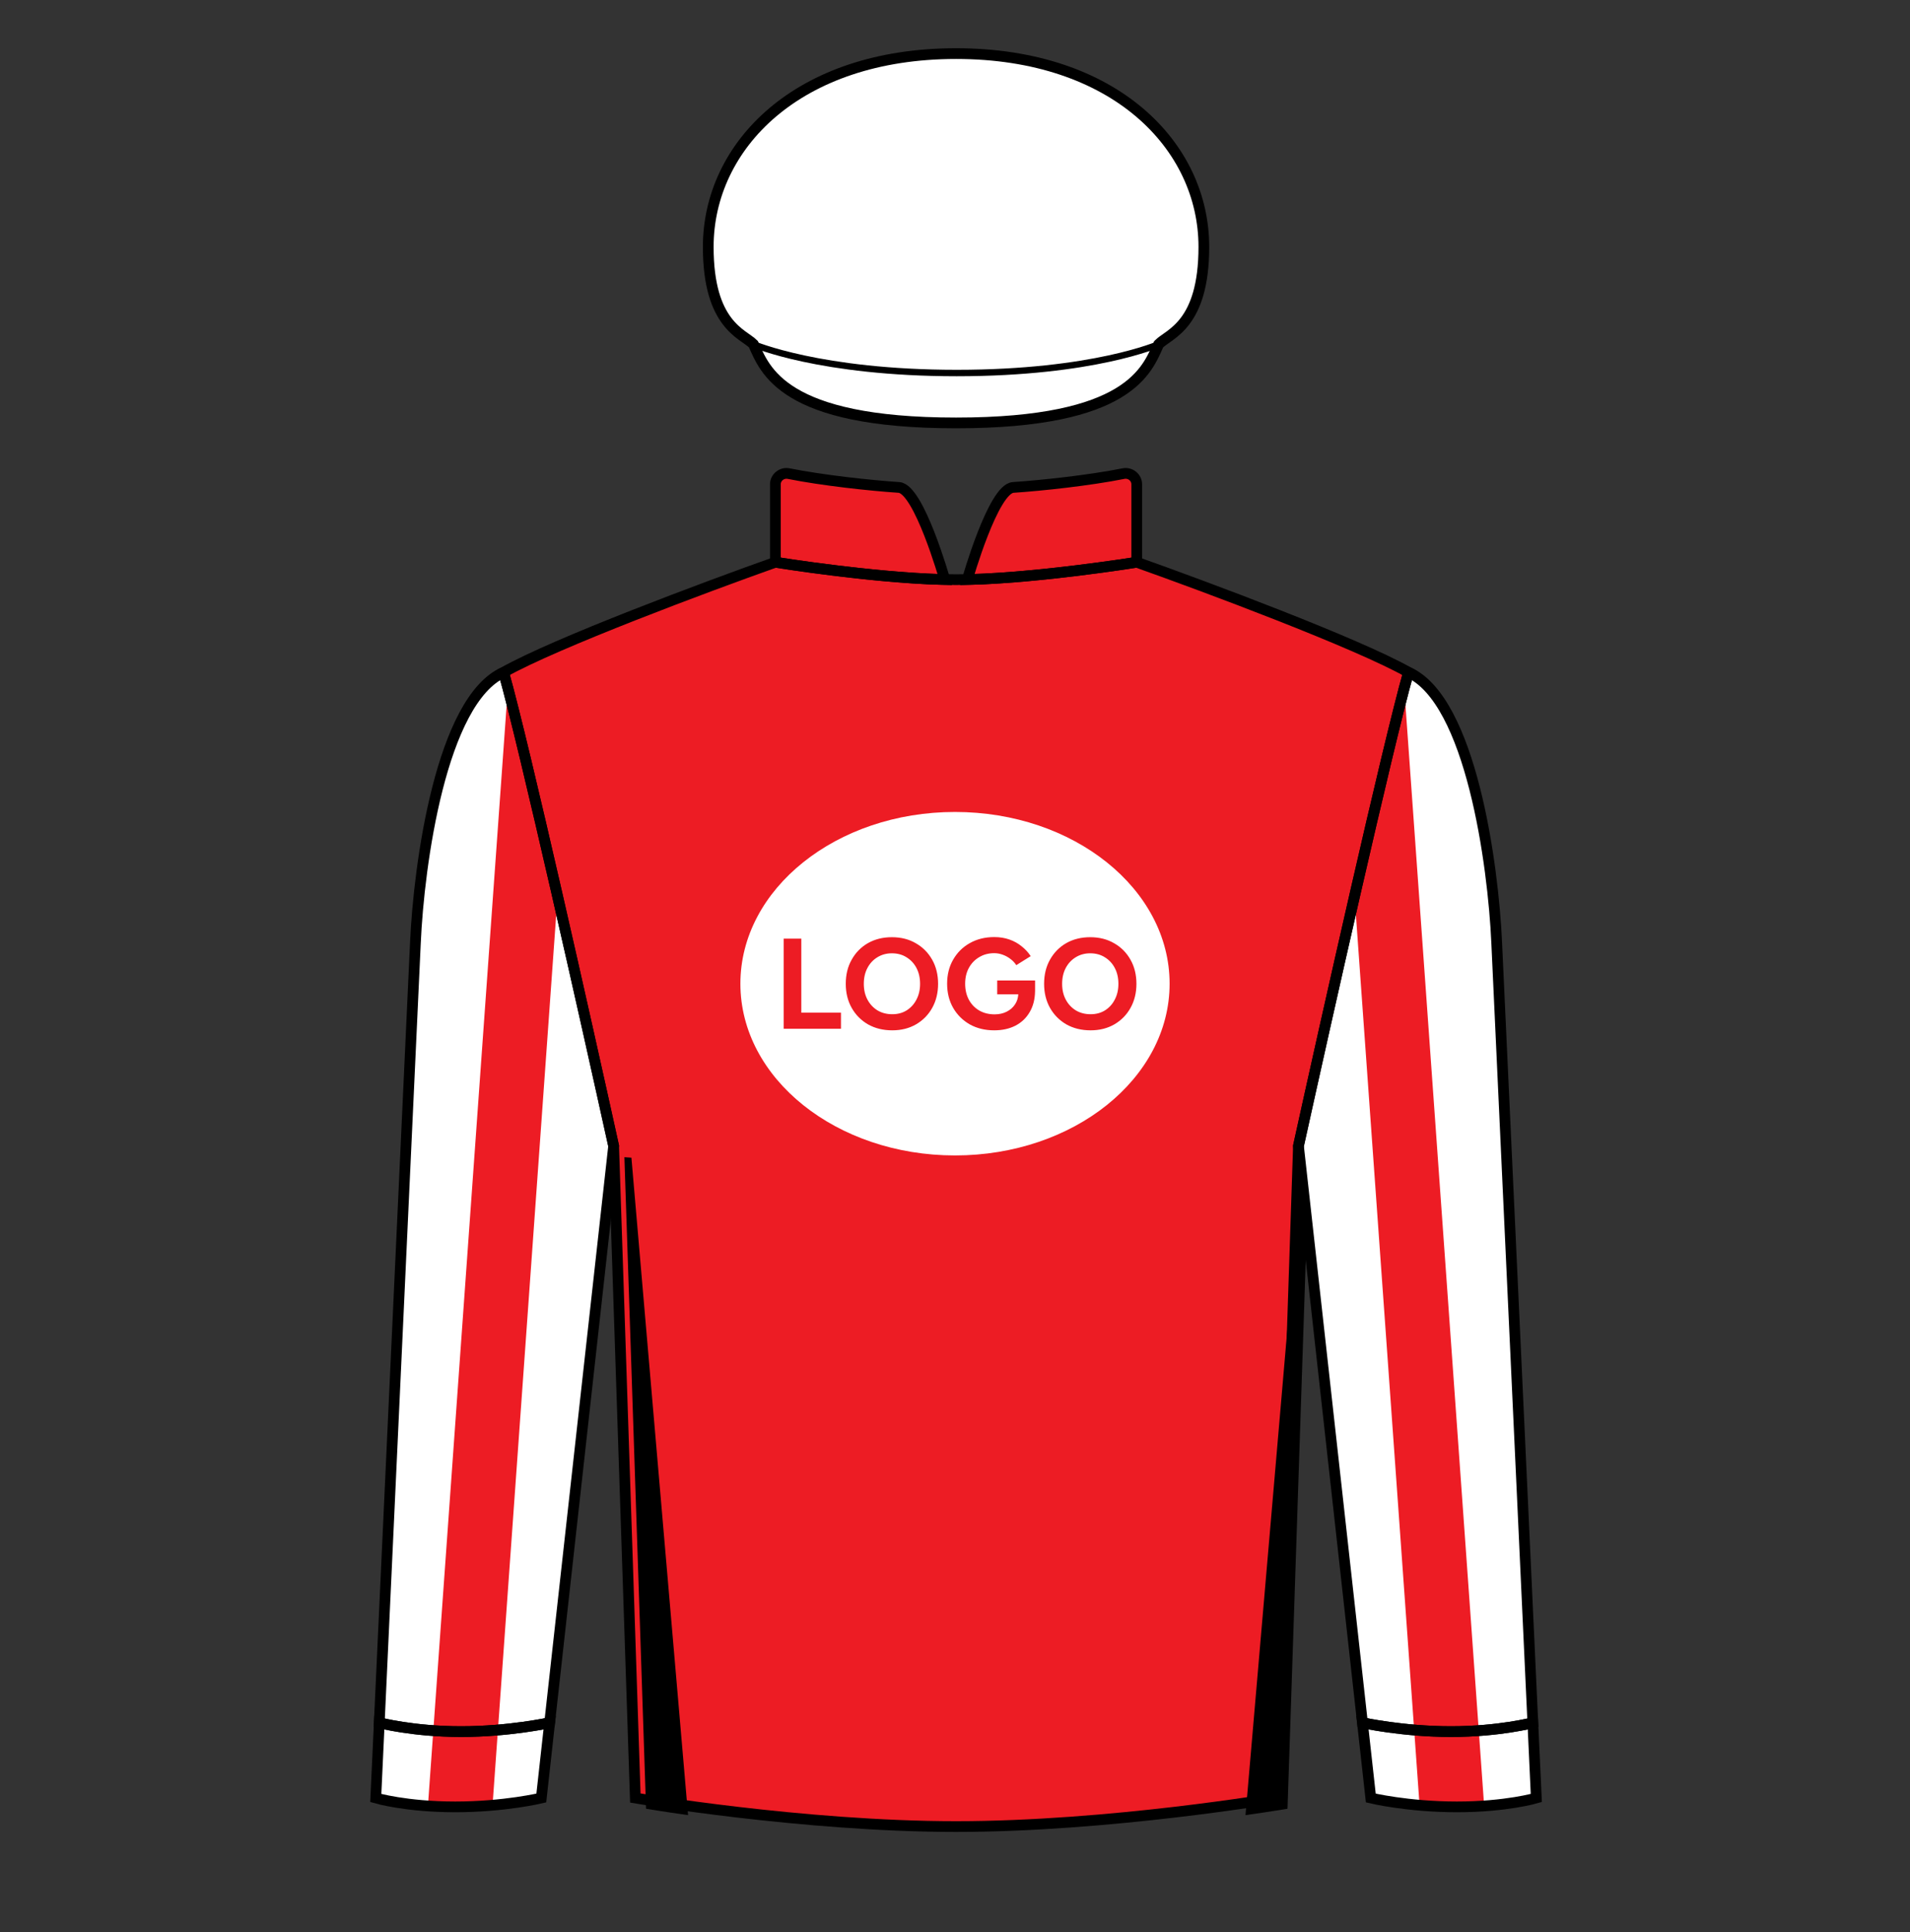
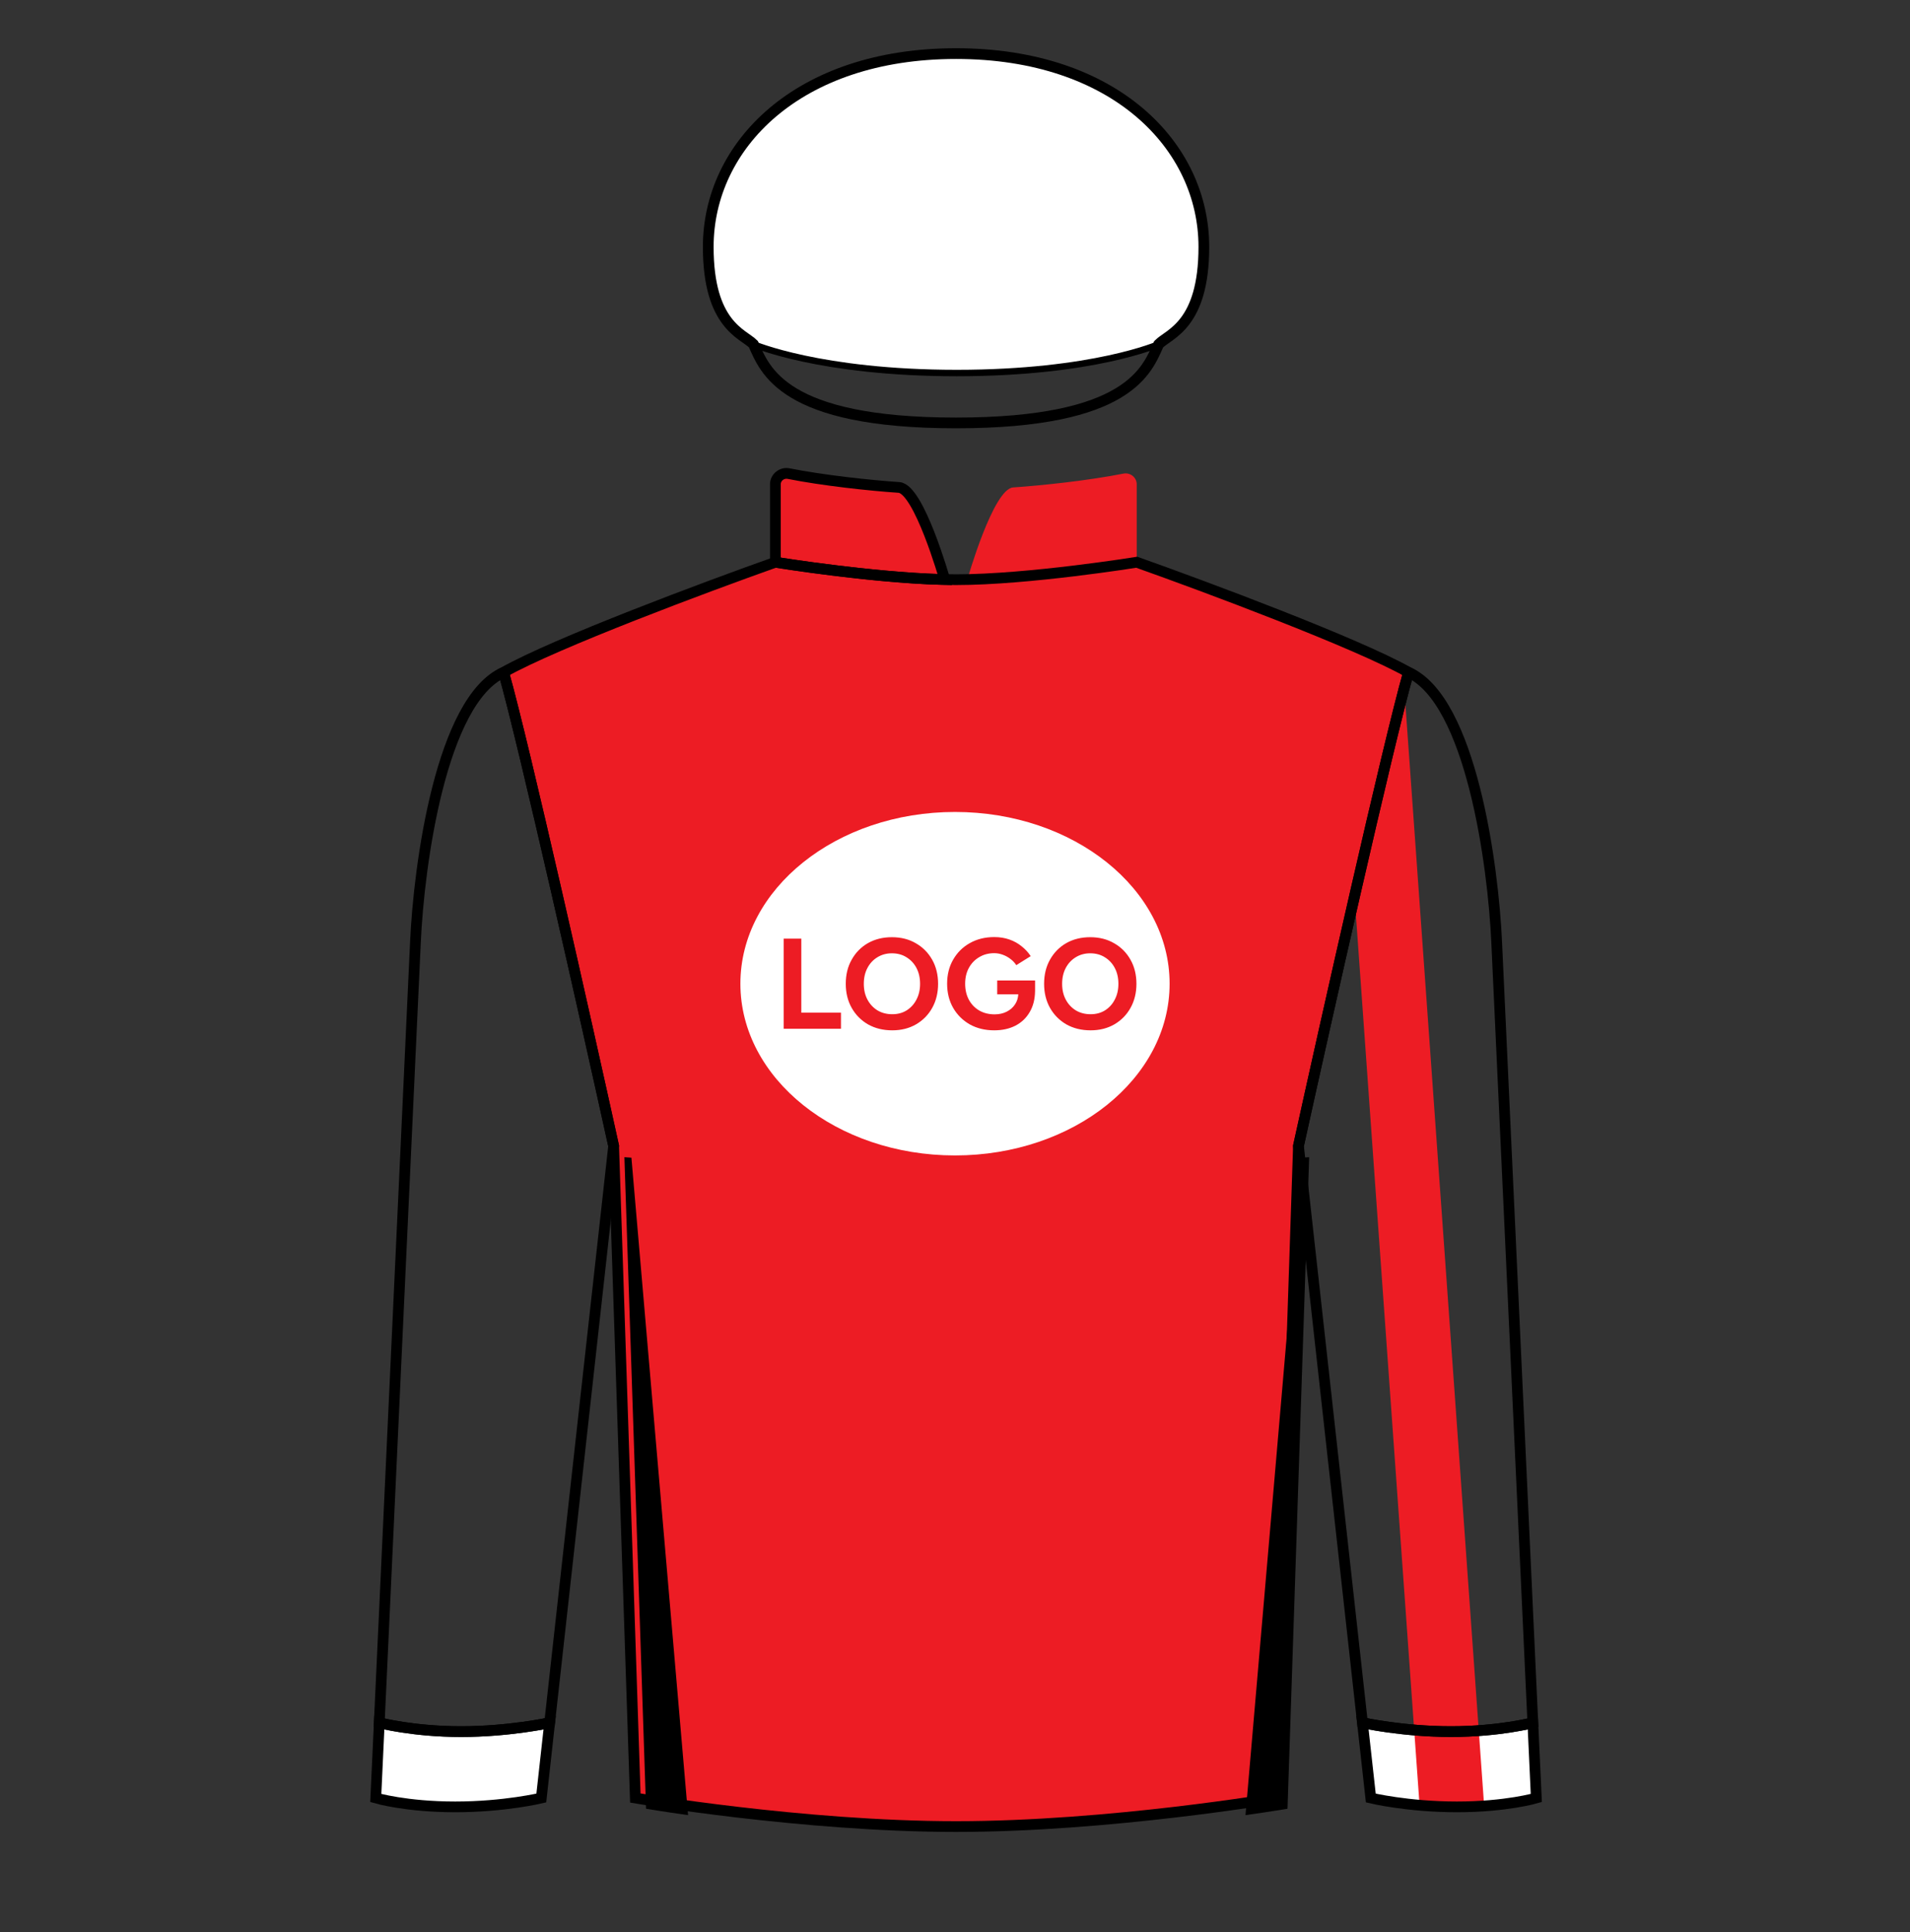
<svg xmlns="http://www.w3.org/2000/svg" width="89" height="90" fill="none" viewBox="0 0 89 90">
  <rect x="0" y="0" width="89" height="90" fill="#333333" stroke="none" />
  <path d="M36.13 26.19C36.13 26.19 41.171 27.003 44.549 27.003C47.926 27.003 52.968 26.19 52.968 26.19C56.179 27.329 63.207 29.95 65.631 31.317C64.637 34.859 61.798 47.502 60.504 53.38L59.494 83.755C59.494 83.755 51.688 85.085 44.549 85.085C37.41 85.085 29.604 83.755 29.604 83.755L28.594 53.38C27.299 47.502 24.461 34.859 23.467 31.317C25.891 29.95 32.919 27.329 36.13 26.19Z" fill="#ed1c24" />
  <path d="M36.13 22.561V26.19C36.13 26.19 40.672 26.923 44.023 26.997C44.023 26.997 42.822 22.769 41.889 22.706C40.518 22.614 38.342 22.378 36.749 22.062C36.432 21.999 36.13 22.238 36.13 22.561Z" fill="#ed1c24" />
  <path d="M52.968 22.561V26.19C52.968 26.19 48.425 26.923 45.075 26.997C45.075 26.997 46.276 22.769 47.209 22.706C48.58 22.614 50.756 22.378 52.349 22.062C52.666 21.999 52.968 22.238 52.968 22.561Z" fill="#ed1c24" />
  <path fill-rule="evenodd" clip-rule="evenodd" d="M44.5 53.823C50.023 53.823 54.5 50.241 54.5 45.823C54.5 41.405 50.023 37.823 44.5 37.823C38.977 37.823 34.5 41.405 34.5 45.823C34.5 50.241 38.977 53.823 44.5 53.823ZM45.189 47.719C45.521 47.903 45.901 47.995 46.329 47.995C46.701 47.995 47.029 47.923 47.313 47.779C47.601 47.631 47.825 47.417 47.985 47.137C48.141 46.871 48.223 46.553 48.23 46.183L48.231 46.183V46.123V45.673H46.467V46.315H47.449C47.439 46.486 47.392 46.638 47.307 46.771C47.211 46.923 47.079 47.041 46.911 47.125C46.747 47.209 46.559 47.251 46.347 47.251C46.075 47.251 45.835 47.191 45.627 47.071C45.419 46.947 45.257 46.777 45.141 46.561C45.029 46.345 44.973 46.099 44.973 45.823C44.973 45.543 45.031 45.297 45.147 45.085C45.263 44.873 45.423 44.707 45.627 44.587C45.831 44.463 46.065 44.401 46.329 44.401C46.461 44.401 46.593 44.425 46.725 44.473C46.857 44.521 46.977 44.587 47.085 44.671C47.197 44.755 47.287 44.851 47.355 44.959L48.027 44.539C47.915 44.367 47.775 44.215 47.607 44.083C47.443 43.947 47.253 43.841 47.037 43.765C46.821 43.689 46.585 43.651 46.329 43.651C45.901 43.651 45.521 43.745 45.189 43.933C44.861 44.117 44.603 44.373 44.415 44.701C44.227 45.025 44.133 45.399 44.133 45.823C44.133 46.247 44.227 46.623 44.415 46.951C44.603 47.275 44.861 47.531 45.189 47.719ZM49.69 47.719C50.018 47.903 50.394 47.995 50.818 47.995C51.234 47.995 51.602 47.903 51.922 47.719C52.246 47.531 52.498 47.275 52.678 46.951C52.862 46.623 52.954 46.249 52.954 45.829C52.954 45.405 52.862 45.031 52.678 44.707C52.494 44.379 52.24 44.123 51.916 43.939C51.596 43.751 51.224 43.657 50.8 43.657C50.38 43.657 50.008 43.749 49.684 43.933C49.364 44.117 49.112 44.373 48.928 44.701C48.744 45.025 48.652 45.401 48.652 45.829C48.652 46.249 48.744 46.623 48.928 46.951C49.112 47.275 49.366 47.531 49.69 47.719ZM51.49 47.065C51.298 47.185 51.074 47.245 50.818 47.245C50.558 47.245 50.328 47.185 50.128 47.065C49.928 46.941 49.772 46.773 49.66 46.561C49.548 46.349 49.492 46.105 49.492 45.829C49.492 45.549 49.548 45.303 49.66 45.091C49.772 44.879 49.926 44.713 50.122 44.593C50.322 44.469 50.548 44.407 50.8 44.407C51.06 44.407 51.288 44.469 51.484 44.593C51.68 44.713 51.834 44.879 51.946 45.091C52.058 45.303 52.114 45.549 52.114 45.829C52.114 46.105 52.058 46.349 51.946 46.561C51.838 46.773 51.686 46.941 51.49 47.065ZM41.577 47.995C41.153 47.995 40.776 47.903 40.449 47.719C40.124 47.531 39.87 47.275 39.687 46.951C39.502 46.623 39.41 46.249 39.41 45.829C39.41 45.401 39.502 45.025 39.687 44.701C39.87 44.373 40.123 44.117 40.443 43.933C40.767 43.749 41.139 43.657 41.559 43.657C41.983 43.657 42.355 43.751 42.675 43.939C42.998 44.123 43.252 44.379 43.437 44.707C43.62 45.031 43.712 45.405 43.712 45.829C43.712 46.249 43.62 46.623 43.437 46.951C43.257 47.275 43.005 47.531 42.681 47.719C42.361 47.903 41.992 47.995 41.577 47.995ZM41.577 47.245C41.833 47.245 42.056 47.185 42.248 47.065C42.444 46.941 42.596 46.773 42.705 46.561C42.816 46.349 42.873 46.105 42.873 45.829C42.873 45.549 42.816 45.303 42.705 45.091C42.593 44.879 42.438 44.713 42.242 44.593C42.047 44.469 41.819 44.407 41.559 44.407C41.306 44.407 41.081 44.469 40.88 44.593C40.684 44.713 40.531 44.879 40.419 45.091C40.306 45.303 40.251 45.549 40.251 45.829C40.251 46.105 40.306 46.349 40.419 46.561C40.531 46.773 40.687 46.941 40.886 47.065C41.087 47.185 41.316 47.245 41.577 47.245ZM36.516 43.723V47.923H39.186V47.173H37.338V43.723H36.516Z" fill="#ffffff" />
  <path fill-rule="evenodd" clip-rule="evenodd" d="M61.003 53.904L60.676 53.927L58.036 84.553C59.26 84.38 59.994 84.255 59.994 84.255L61.003 53.904ZM32.062 84.553L29.422 53.927L29.095 53.904L30.104 84.255C30.104 84.255 30.838 84.38 32.062 84.553Z" fill="#000000" />
  <path d="M21.211 84.168C23.51 84.168 25.223 83.755 25.223 83.755L25.612 80.248C25.612 80.248 23.732 80.662 21.487 80.662C19.242 80.662 17.673 80.248 17.673 80.248L17.51 83.755C17.51 83.755 18.913 84.168 21.211 84.168Z" fill="#ffffff" />
  <path d="M67.887 84.168C65.588 84.168 63.875 83.755 63.875 83.755L63.486 80.248C63.486 80.248 65.366 80.662 67.611 80.662C69.856 80.662 71.425 80.248 71.425 80.248L71.587 83.755C71.587 83.755 70.185 84.168 67.887 84.168Z" fill="#ffffff" />
-   <path d="M28.594 53.38C27.299 47.502 24.461 34.859 23.467 31.317C20.561 32.622 19.515 40.269 19.356 43.929L17.673 80.248C17.673 80.248 19.242 80.662 21.487 80.662C23.732 80.662 25.612 80.248 25.612 80.248L28.594 53.38Z" fill="#ffffff" />
-   <path d="M60.504 53.38C61.799 47.502 64.637 34.859 65.631 31.317C68.537 32.622 69.582 40.269 69.742 43.929L71.425 80.248C71.425 80.248 69.856 80.662 67.611 80.662C65.366 80.662 63.486 80.248 63.486 80.248L60.504 53.38Z" fill="#ffffff" />
-   <path fill-rule="evenodd" clip-rule="evenodd" d="M23.665 32.051C24.207 34.113 25.082 37.826 25.98 41.743L22.951 84.092C22.431 84.137 21.843 84.168 21.211 84.168C20.75 84.168 20.325 84.152 19.94 84.125L23.665 32.051Z" fill="#ed1c24" />
  <path fill-rule="evenodd" clip-rule="evenodd" d="M65.433 32.051C64.891 34.113 64.016 37.826 63.118 41.743L66.147 84.092C66.667 84.137 67.255 84.168 67.887 84.168C68.348 84.168 68.773 84.152 69.157 84.125L65.433 32.051Z" fill="#ed1c24" />
-   <path d="M35.106 16.032C35.646 17.219 36.455 19.701 44.549 19.701C52.643 19.701 53.452 17.219 53.992 16.032C54.481 15.543 56.096 15.136 56.096 11.5C56.096 6.8 51.941 2.497 44.549 2.497C37.157 2.497 33.002 6.8 33.002 11.5C33.002 15.136 34.617 15.543 35.106 16.032Z" fill="#ffffff" />
  <path d="M33.002 11.5C33.002 15.136 34.617 15.543 35.106 16.032C35.106 16.032 38.201 17.376 44.58 17.376C50.959 17.376 53.992 16.032 53.992 16.032C54.481 15.543 56.096 15.136 56.096 11.5C56.096 6.797 51.941 2.504 44.549 2.504C37.157 2.504 33.002 6.797 33.002 11.5Z" fill="#ffffff" />
  <path d="M36.13 26.19C36.13 26.19 41.171 27.003 44.549 27.003C47.926 27.003 52.968 26.19 52.968 26.19C56.179 27.329 63.207 29.95 65.631 31.317C64.637 34.859 61.798 47.502 60.504 53.38L59.494 83.755C59.494 83.755 51.688 85.085 44.549 85.085C37.41 85.085 29.604 83.755 29.604 83.755L28.594 53.38C27.299 47.502 24.461 34.859 23.467 31.317C25.891 29.95 32.919 27.329 36.13 26.19Z" stroke="black" stroke-width="0.5" />
  <path d="M36.13 22.561V26.19C36.13 26.19 40.672 26.923 44.023 26.997C44.023 26.997 42.822 22.769 41.889 22.706C40.518 22.614 38.342 22.378 36.749 22.062C36.432 21.999 36.13 22.238 36.13 22.561Z" stroke="black" stroke-width="0.5" />
-   <path d="M52.968 22.561V26.19C52.968 26.19 48.425 26.923 45.075 26.997C45.075 26.997 46.276 22.769 47.209 22.706C48.58 22.614 50.756 22.378 52.349 22.062C52.666 21.999 52.968 22.238 52.968 22.561Z" stroke="black" stroke-width="0.5" />
  <path d="M28.594 53.38C27.299 47.502 24.461 34.859 23.467 31.317C20.561 32.622 19.515 40.269 19.356 43.929L17.673 80.248C17.673 80.248 19.242 80.662 21.487 80.662C23.732 80.662 25.612 80.248 25.612 80.248L28.594 53.38Z" stroke="black" stroke-width="0.5" />
  <path d="M60.504 53.38C61.799 47.502 64.637 34.859 65.631 31.317C68.537 32.622 69.582 40.269 69.742 43.929L71.425 80.248C71.425 80.248 69.856 80.662 67.611 80.662C65.366 80.662 63.486 80.248 63.486 80.248L60.504 53.38Z" stroke="black" stroke-width="0.5" />
  <path d="M21.211 84.168C23.51 84.168 25.223 83.755 25.223 83.755L25.612 80.248C25.612 80.248 23.732 80.662 21.487 80.662C19.242 80.662 17.673 80.248 17.673 80.248L17.51 83.755C17.51 83.755 18.913 84.168 21.211 84.168Z" stroke="black" stroke-width="0.5" />
  <path d="M67.887 84.168C65.588 84.168 63.875 83.755 63.875 83.755L63.486 80.248C63.486 80.248 65.366 80.662 67.611 80.662C69.856 80.662 71.425 80.248 71.425 80.248L71.587 83.755C71.587 83.755 70.185 84.168 67.887 84.168Z" stroke="black" stroke-width="0.5" />
  <path d="M35.106 16.032C35.646 17.219 36.455 19.701 44.549 19.701C52.643 19.701 53.452 17.219 53.992 16.032C54.481 15.543 56.096 15.136 56.096 11.5C56.096 6.8 51.941 2.497 44.549 2.497C37.157 2.497 33.002 6.8 33.002 11.5C33.002 15.136 34.617 15.543 35.106 16.032Z" stroke="black" stroke-width="0.5" />
  <path d="M33.002 11.5C33.002 15.136 34.617 15.543 35.106 16.032C35.106 16.032 38.201 17.376 44.58 17.376C50.959 17.376 53.992 16.032 53.992 16.032C54.481 15.543 56.096 15.136 56.096 11.5C56.096 6.797 51.941 2.504 44.549 2.504C37.157 2.504 33.002 6.797 33.002 11.5Z" stroke="black" stroke-width="0.3" />
</svg>